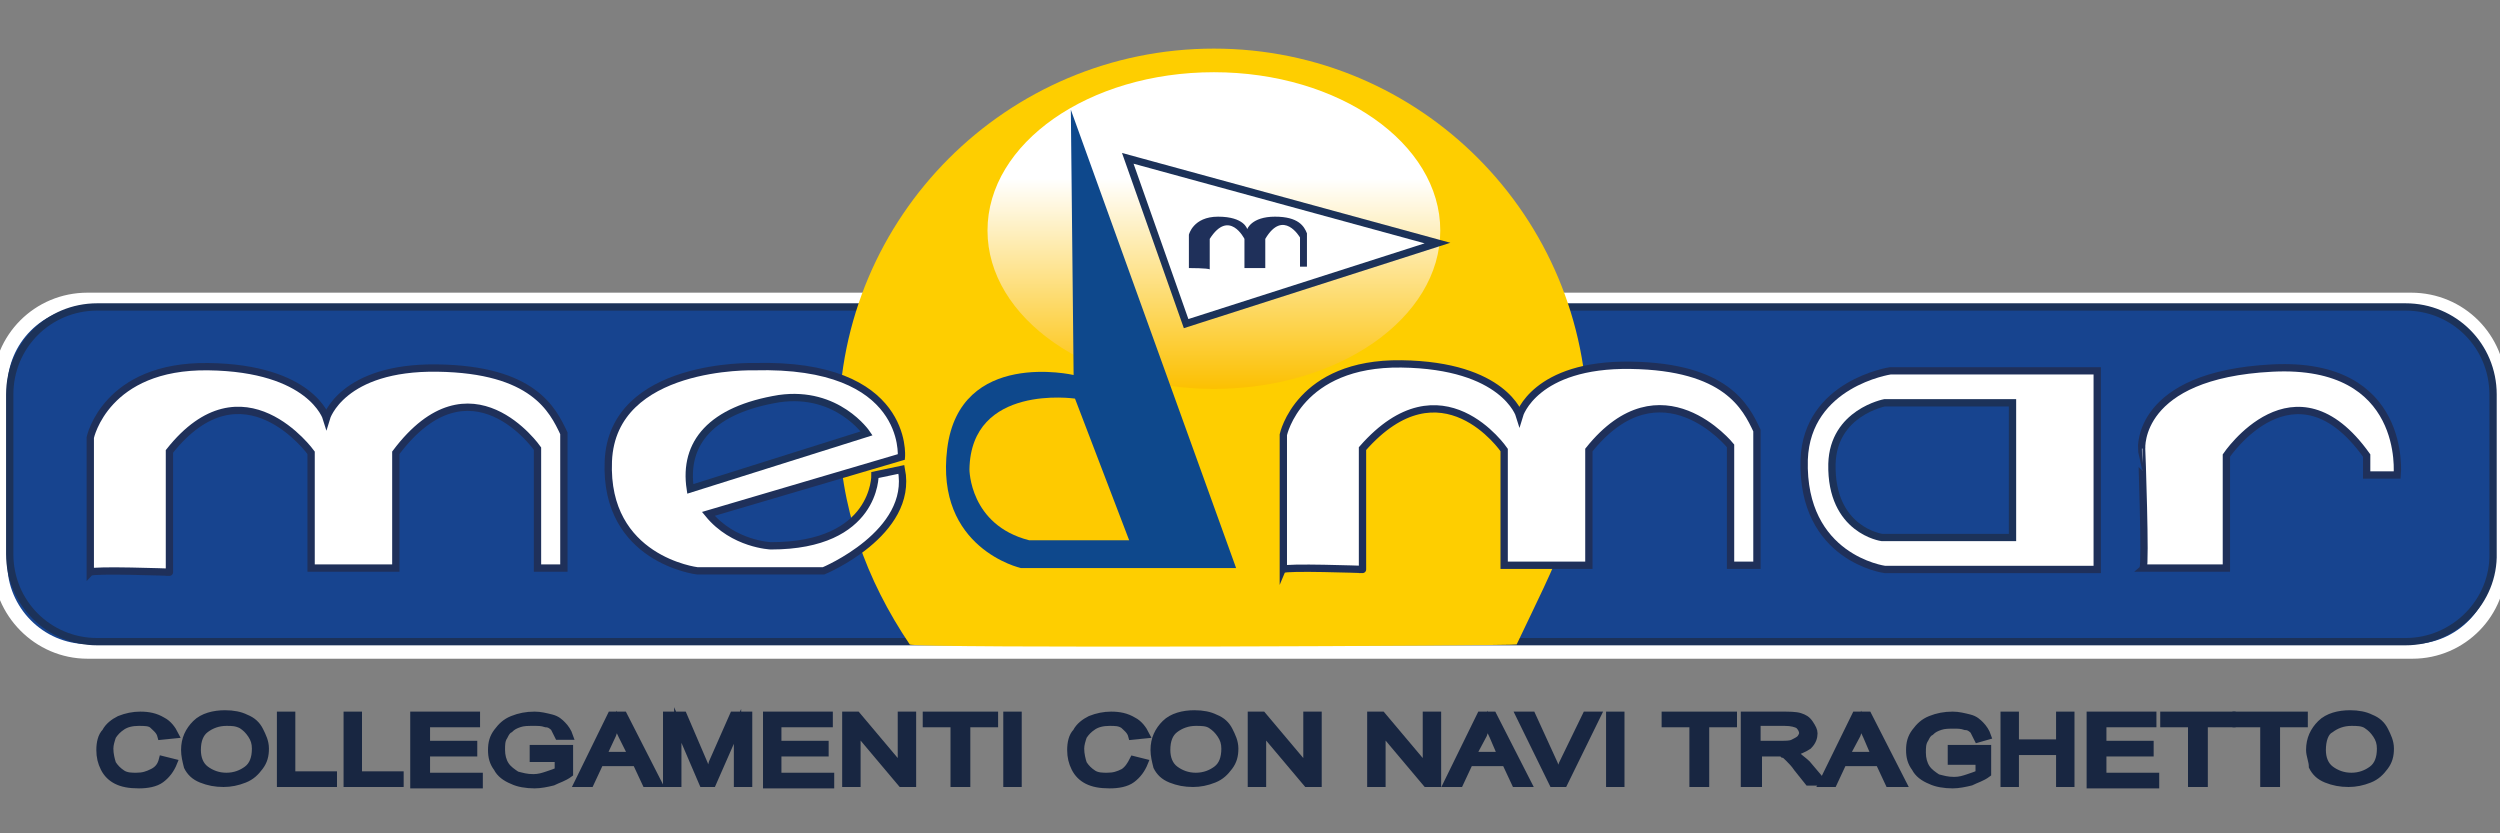
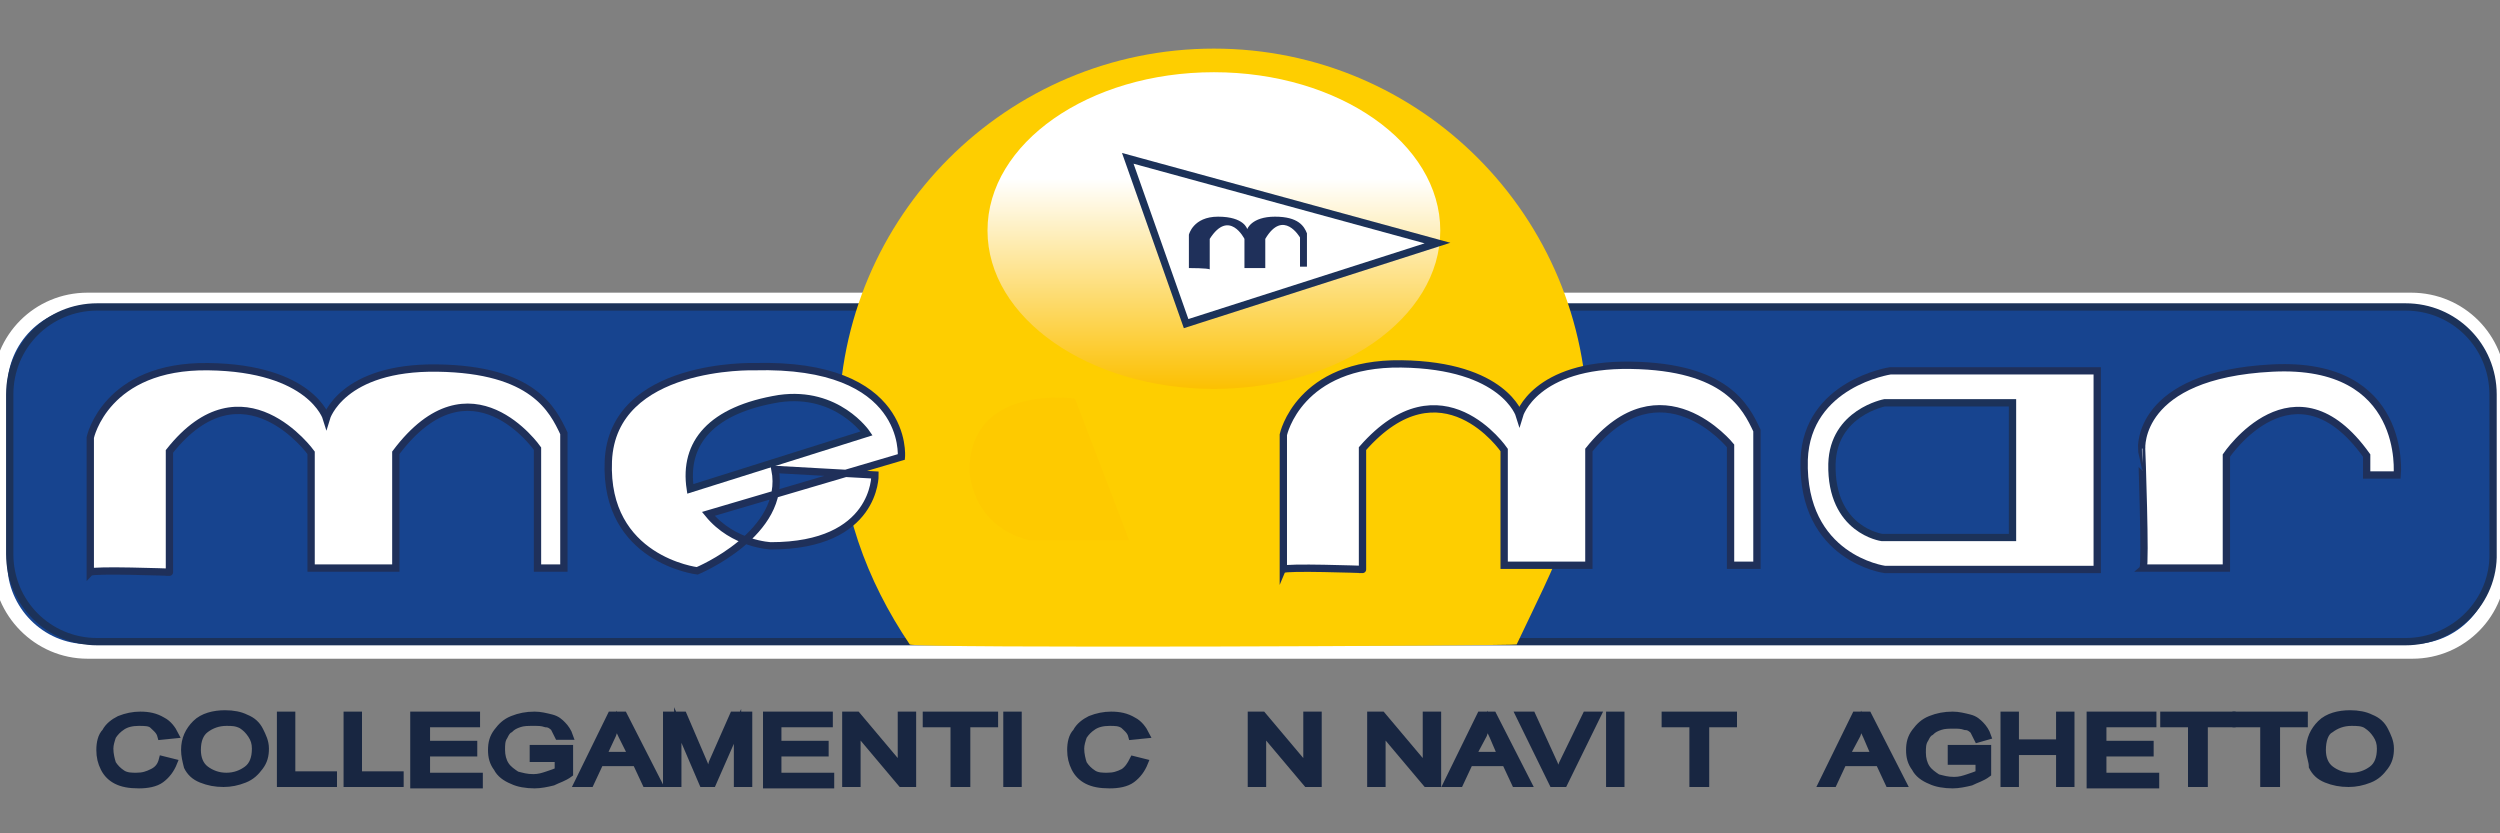
<svg xmlns="http://www.w3.org/2000/svg" version="1.1" id="MEDM" x="0px" y="0px" viewBox="0 0 180 60" enable-background="new 0 0 180 60" xml:space="preserve">
  <rect x="0" y="0" width="180" height="60" fill="#808080" stroke="none" />
  <g>
    <path fill="#17448F" stroke="#FFFFFF" stroke-width="1.055" stroke-miterlimit="10" d="M173.7,46.9H6.3C2.8,46.9,0,44,0,40.6V27.9   c0-3.5,2.8-6.3,6.3-6.3h167.3c3.5,0,6.3,2.8,6.3,6.3v12.7C180,44,177.2,46.9,173.7,46.9z" />
    <path fill="none" stroke="#1C3259" stroke-width="0.527" stroke-miterlimit="10" d="M173.2,46.2H7c-3.5,0-6.3-2.8-6.3-6.3V28.4   c0-3.5,2.8-6.3,6.3-6.3h166.2c3.5,0,6.3,2.8,6.3,6.3v11.4C179.6,43.3,176.7,46.2,173.2,46.2z" />
    <path fill="#FECE00" d="M114.3,30.5c0,5.9-2.4,10.2-5.1,15.9c-0.1,0.1-43.5,0.3-43.7,0c-3.1-4.6-5.1-9.9-5.1-15.9   c0-14.9,12.1-27,27-27S114.3,15.6,114.3,30.5z" />
    <g>
      <path fill="#182641" stroke="#182641" stroke-width="0.527" stroke-miterlimit="10" d="M11.7,54.7l0.8,0.2    c-0.2,0.5-0.5,0.9-0.9,1.2c-0.4,0.3-1,0.4-1.6,0.4c-0.7,0-1.2-0.1-1.6-0.3c-0.4-0.2-0.7-0.5-0.9-0.9s-0.3-0.8-0.3-1.3    c0-0.5,0.1-1,0.4-1.3c0.2-0.4,0.6-0.7,1-0.9c0.5-0.2,1-0.3,1.5-0.3c0.6,0,1.1,0.1,1.6,0.4c0.4,0.2,0.7,0.6,0.9,1L11.6,53    c-0.1-0.4-0.4-0.6-0.6-0.8C10.8,52,10.4,52,10,52c-0.5,0-0.9,0.1-1.2,0.3s-0.5,0.4-0.7,0.7c-0.1,0.3-0.2,0.6-0.2,0.9    c0,0.4,0.1,0.8,0.2,1.1c0.2,0.3,0.4,0.5,0.7,0.7c0.3,0.2,0.7,0.2,1,0.2c0.5,0,0.8-0.1,1.2-0.3C11.4,55.4,11.6,55.1,11.7,54.7z" />
      <path fill="#182641" stroke="#182641" stroke-width="0.527" stroke-miterlimit="10" d="M13.3,54c0-0.8,0.3-1.4,0.8-1.9    c0.5-0.5,1.3-0.7,2.1-0.7c0.6,0,1.1,0.1,1.5,0.3c0.5,0.2,0.8,0.5,1,0.9c0.2,0.4,0.4,0.8,0.4,1.3c0,0.5-0.1,0.9-0.4,1.3    c-0.3,0.4-0.6,0.7-1.1,0.9c-0.5,0.2-1,0.3-1.5,0.3c-0.6,0-1.1-0.1-1.6-0.3c-0.5-0.2-0.8-0.5-1-0.9C13.4,54.8,13.3,54.4,13.3,54z     M14.2,54c0,0.6,0.2,1.1,0.6,1.4c0.4,0.3,0.9,0.5,1.5,0.5c0.6,0,1.1-0.2,1.5-0.5c0.4-0.3,0.6-0.8,0.6-1.5c0-0.4-0.1-0.7-0.3-1    c-0.2-0.3-0.4-0.5-0.7-0.7C17,52,16.7,52,16.3,52c-0.6,0-1.1,0.2-1.5,0.5S14.2,53.3,14.2,54z" />
      <path fill="#182641" stroke="#182641" stroke-width="0.527" stroke-miterlimit="10" d="M20.2,56.4v-4.9H21v4.3h3v0.6H20.2z" />
      <path fill="#182641" stroke="#182641" stroke-width="0.527" stroke-miterlimit="10" d="M25,56.4v-4.9h0.8v4.3h3v0.6H25z" />
      <path fill="#182641" stroke="#182641" stroke-width="0.527" stroke-miterlimit="10" d="M29.8,56.4v-4.9h4.5v0.6h-3.6v1.5h3.4v0.6    h-3.4v1.7h3.8v0.6H29.8z" />
      <path fill="#182641" stroke="#182641" stroke-width="0.527" stroke-miterlimit="10" d="M38.4,54.5v-0.6l2.6,0v1.8    c-0.4,0.3-0.8,0.4-1.2,0.6c-0.4,0.1-0.9,0.2-1.3,0.2c-0.6,0-1.2-0.1-1.6-0.3c-0.5-0.2-0.9-0.5-1.1-0.9c-0.3-0.4-0.4-0.8-0.4-1.3    c0-0.5,0.1-0.9,0.4-1.3c0.3-0.4,0.6-0.7,1.1-0.9s1-0.3,1.6-0.3c0.4,0,0.8,0.1,1.2,0.2s0.6,0.3,0.8,0.5c0.2,0.2,0.4,0.5,0.5,0.8    L40.2,53c-0.1-0.2-0.2-0.4-0.3-0.6c-0.1-0.1-0.3-0.3-0.6-0.3C39,52,38.8,52,38.4,52c-0.4,0-0.7,0-1,0.1c-0.3,0.1-0.5,0.2-0.7,0.4    c-0.2,0.1-0.3,0.3-0.4,0.5c-0.2,0.3-0.2,0.6-0.2,1c0,0.4,0.1,0.8,0.3,1.1c0.2,0.3,0.5,0.5,0.8,0.7c0.4,0.1,0.7,0.2,1.2,0.2    c0.4,0,0.7-0.1,1-0.2c0.3-0.1,0.6-0.2,0.8-0.3v-0.9H38.4z" />
      <path fill="#182641" stroke="#182641" stroke-width="0.527" stroke-miterlimit="10" d="M41.6,56.4l2.4-4.9h0.9l2.5,4.9h-0.9    l-0.7-1.5h-2.6l-0.7,1.5H41.6z M43.4,54.4h2.1L44.8,53c-0.2-0.4-0.3-0.7-0.4-1c-0.1,0.3-0.2,0.6-0.3,0.9L43.4,54.4z" />
      <path fill="#182641" stroke="#182641" stroke-width="0.527" stroke-miterlimit="10" d="M48,56.4v-4.9h1.2l1.5,3.5    c0.1,0.3,0.2,0.6,0.3,0.7c0.1-0.2,0.2-0.4,0.3-0.8l1.5-3.4h1.1v4.9h-0.8v-4.1l-1.8,4.1h-0.7l-1.8-4.2v4.2H48z" />
      <path fill="#182641" stroke="#182641" stroke-width="0.527" stroke-miterlimit="10" d="M55.2,56.4v-4.9h4.5v0.6H56v1.5h3.4v0.6    H56v1.7h3.8v0.6H55.2z" />
      <path fill="#182641" stroke="#182641" stroke-width="0.527" stroke-miterlimit="10" d="M60.9,56.4v-4.9h0.8l3.2,3.8v-3.8h0.8v4.9    h-0.8l-3.2-3.8v3.8H60.9z" />
      <path fill="#182641" stroke="#182641" stroke-width="0.527" stroke-miterlimit="10" d="M68.7,56.4v-4.3h-2v-0.6h4.9v0.6h-2v4.3    H68.7z" />
      <path fill="#182641" stroke="#182641" stroke-width="0.527" stroke-miterlimit="10" d="M72.5,56.4v-4.9h0.8v4.9H72.5z" />
      <path fill="#182641" stroke="#182641" stroke-width="0.527" stroke-miterlimit="10" d="M81.6,54.7l0.8,0.2    c-0.2,0.5-0.5,0.9-0.9,1.2c-0.4,0.3-1,0.4-1.6,0.4c-0.7,0-1.2-0.1-1.6-0.3c-0.4-0.2-0.7-0.5-0.9-0.9s-0.3-0.8-0.3-1.3    c0-0.5,0.1-1,0.4-1.3c0.2-0.4,0.6-0.7,1-0.9c0.5-0.2,1-0.3,1.5-0.3c0.6,0,1.1,0.1,1.6,0.4c0.4,0.2,0.7,0.6,0.9,1L81.5,53    c-0.1-0.4-0.4-0.6-0.6-0.8c-0.3-0.2-0.6-0.2-1-0.2c-0.5,0-0.9,0.1-1.2,0.3c-0.3,0.2-0.5,0.4-0.7,0.7c-0.1,0.3-0.2,0.6-0.2,0.9    c0,0.4,0.1,0.8,0.2,1.1c0.2,0.3,0.4,0.5,0.7,0.7c0.3,0.2,0.7,0.2,1,0.2c0.5,0,0.8-0.1,1.2-0.3C81.2,55.4,81.4,55.1,81.6,54.7z" />
-       <path fill="#182641" stroke="#182641" stroke-width="0.527" stroke-miterlimit="10" d="M83.1,54c0-0.8,0.3-1.4,0.8-1.9    c0.5-0.5,1.3-0.7,2.1-0.7c0.6,0,1.1,0.1,1.5,0.3c0.5,0.2,0.8,0.5,1,0.9c0.2,0.4,0.4,0.8,0.4,1.3c0,0.5-0.1,0.9-0.4,1.3    c-0.3,0.4-0.6,0.7-1.1,0.9c-0.5,0.2-1,0.3-1.5,0.3c-0.6,0-1.1-0.1-1.6-0.3c-0.5-0.2-0.8-0.5-1-0.9C83.2,54.8,83.1,54.4,83.1,54z     M84,54c0,0.6,0.2,1.1,0.6,1.4c0.4,0.3,0.9,0.5,1.5,0.5c0.6,0,1.1-0.2,1.5-0.5c0.4-0.3,0.6-0.8,0.6-1.5c0-0.4-0.1-0.7-0.3-1    c-0.2-0.3-0.4-0.5-0.7-0.7C86.9,52,86.5,52,86.1,52c-0.6,0-1.1,0.2-1.5,0.5S84,53.3,84,54z" />
      <path fill="#182641" stroke="#182641" stroke-width="0.527" stroke-miterlimit="10" d="M90.1,56.4v-4.9h0.8l3.2,3.8v-3.8h0.8v4.9    h-0.8l-3.2-3.8v3.8H90.1z" />
      <path fill="#182641" stroke="#182641" stroke-width="0.527" stroke-miterlimit="10" d="M98.7,56.4v-4.9h0.8l3.2,3.8v-3.8h0.8v4.9    h-0.8l-3.2-3.8v3.8H98.7z" />
      <path fill="#182641" stroke="#182641" stroke-width="0.527" stroke-miterlimit="10" d="M104.2,56.4l2.4-4.9h0.9l2.5,4.9h-0.9    l-0.7-1.5h-2.6l-0.7,1.5H104.2z M106,54.4h2.1l-0.6-1.4c-0.2-0.4-0.3-0.7-0.4-1c-0.1,0.3-0.2,0.6-0.3,0.9L106,54.4z" />
      <path fill="#182641" stroke="#182641" stroke-width="0.527" stroke-miterlimit="10" d="M111.8,56.4l-2.4-4.9h0.9l1.6,3.5    c0.1,0.3,0.2,0.6,0.3,0.8c0.1-0.3,0.2-0.5,0.3-0.8l1.7-3.5h0.8l-2.4,4.9H111.8z" />
      <path fill="#182641" stroke="#182641" stroke-width="0.527" stroke-miterlimit="10" d="M115.9,56.4v-4.9h0.8v4.9H115.9z" />
      <path fill="#182641" stroke="#182641" stroke-width="0.527" stroke-miterlimit="10" d="M121.9,56.4v-4.3h-2v-0.6h4.9v0.6h-2v4.3    H121.9z" />
-       <path fill="#182641" stroke="#182641" stroke-width="0.527" stroke-miterlimit="10" d="M125.6,56.4v-4.9h2.7c0.5,0,1,0,1.3,0.1    c0.3,0.1,0.5,0.2,0.7,0.5s0.3,0.5,0.3,0.7c0,0.3-0.1,0.6-0.4,0.9c-0.3,0.2-0.7,0.4-1.3,0.5c0.2,0.1,0.4,0.2,0.5,0.2    c0.2,0.2,0.5,0.4,0.7,0.6l1.1,1.3h-1l-0.8-1c-0.2-0.3-0.4-0.5-0.6-0.7c-0.2-0.2-0.3-0.3-0.4-0.3c-0.1-0.1-0.2-0.1-0.4-0.1    c-0.1,0-0.2,0-0.5,0h-0.9v2.2H125.6z M126.4,53.6h1.8c0.4,0,0.7,0,0.9-0.1c0.2-0.1,0.4-0.2,0.5-0.3c0.1-0.1,0.2-0.3,0.2-0.4    c0-0.2-0.1-0.4-0.3-0.6c-0.2-0.1-0.5-0.2-1-0.2h-2V53.6z" />
      <path fill="#182641" stroke="#182641" stroke-width="0.527" stroke-miterlimit="10" d="M131.2,56.4l2.4-4.9h0.9l2.5,4.9H136    l-0.7-1.5h-2.6l-0.7,1.5H131.2z M132.9,54.4h2.1l-0.6-1.4c-0.2-0.4-0.3-0.7-0.4-1c-0.1,0.3-0.2,0.6-0.3,0.9L132.9,54.4z" />
      <path fill="#182641" stroke="#182641" stroke-width="0.527" stroke-miterlimit="10" d="M140.5,54.5v-0.6l2.6,0v1.8    c-0.4,0.3-0.8,0.4-1.2,0.6c-0.4,0.1-0.9,0.2-1.3,0.2c-0.6,0-1.2-0.1-1.6-0.3c-0.5-0.2-0.9-0.5-1.1-0.9c-0.3-0.4-0.4-0.8-0.4-1.3    c0-0.5,0.1-0.9,0.4-1.3c0.3-0.4,0.6-0.7,1.1-0.9c0.5-0.2,1-0.3,1.6-0.3c0.4,0,0.8,0.1,1.2,0.2c0.4,0.1,0.6,0.3,0.8,0.5    c0.2,0.2,0.4,0.5,0.5,0.8l-0.7,0.2c-0.1-0.2-0.2-0.4-0.3-0.6c-0.1-0.1-0.3-0.3-0.6-0.3c-0.3-0.1-0.5-0.1-0.8-0.1    c-0.4,0-0.7,0-1,0.1c-0.3,0.1-0.5,0.2-0.7,0.4c-0.2,0.1-0.3,0.3-0.4,0.5c-0.2,0.3-0.2,0.6-0.2,1c0,0.4,0.1,0.8,0.3,1.1    c0.2,0.3,0.5,0.5,0.8,0.7c0.4,0.1,0.7,0.2,1.2,0.2c0.4,0,0.7-0.1,1-0.2s0.6-0.2,0.8-0.3v-0.9H140.5z" />
      <path fill="#182641" stroke="#182641" stroke-width="0.527" stroke-miterlimit="10" d="M144.3,56.4v-4.9h0.8v2h3.2v-2h0.8v4.9    h-0.8v-2.3h-3.2v2.3H144.3z" />
      <path fill="#182641" stroke="#182641" stroke-width="0.527" stroke-miterlimit="10" d="M150.5,56.4v-4.9h4.5v0.6h-3.6v1.5h3.4    v0.6h-3.4v1.7h3.8v0.6H150.5z" />
      <path fill="#182641" stroke="#182641" stroke-width="0.527" stroke-miterlimit="10" d="M157.8,56.4v-4.3h-2v-0.6h4.9v0.6h-2v4.3    H157.8z" />
      <path fill="#182641" stroke="#182641" stroke-width="0.527" stroke-miterlimit="10" d="M163,56.4v-4.3h-2v-0.6h4.9v0.6h-2v4.3    H163z" />
      <path fill="#182641" stroke="#182641" stroke-width="0.527" stroke-miterlimit="10" d="M166.3,54c0-0.8,0.3-1.4,0.8-1.9    c0.5-0.5,1.3-0.7,2.1-0.7c0.6,0,1.1,0.1,1.5,0.3c0.5,0.2,0.8,0.5,1,0.9c0.2,0.4,0.4,0.8,0.4,1.3c0,0.5-0.1,0.9-0.4,1.3    c-0.3,0.4-0.6,0.7-1.1,0.9c-0.5,0.2-1,0.3-1.5,0.3c-0.6,0-1.1-0.1-1.6-0.3c-0.5-0.2-0.8-0.5-1-0.9C166.5,54.8,166.3,54.4,166.3,54    z M167.2,54c0,0.6,0.2,1.1,0.6,1.4c0.4,0.3,0.9,0.5,1.5,0.5c0.6,0,1.1-0.2,1.5-0.5c0.4-0.3,0.6-0.8,0.6-1.5c0-0.4-0.1-0.7-0.3-1    c-0.2-0.3-0.4-0.5-0.7-0.7c-0.3-0.2-0.7-0.2-1.1-0.2c-0.6,0-1.1,0.2-1.5,0.5C167.4,52.7,167.2,53.3,167.2,54z" />
    </g>
    <path fill="#FFFFFF" stroke="#1F305A" stroke-width="0.527" stroke-miterlimit="10" d="M6.5,41.2v-9.7c0,0,1.1-5.2,8.5-5.1   s8.5,3.7,8.5,3.7s1.1-3.7,8-3.6s8.3,3,9.1,4.7v9.7h-1.9v-8.6c0,0-4.8-6.9-10.2,0.3v8.3h-6.1v-8.3c0,0-4.9-6.8-10.2-0.1v8.7   C12.3,41.2,6.7,41,6.5,41.2z" />
-     <path fill="#FFFFFF" stroke="#1F305A" stroke-width="0.527" stroke-miterlimit="10" d="M51,37l13.9-4.1c0,0,0.6-6.8-10.6-6.5   c0,0-10.2-0.3-10.5,6.8s6.4,7.9,6.4,7.9h9.1c0,0,6.5-2.7,5.6-7.3L63,34.2c0,0,0.1,5.1-7.5,5.1C55.5,39.3,52.8,39.2,51,37z" />
+     <path fill="#FFFFFF" stroke="#1F305A" stroke-width="0.527" stroke-miterlimit="10" d="M51,37l13.9-4.1c0,0,0.6-6.8-10.6-6.5   c0,0-10.2-0.3-10.5,6.8s6.4,7.9,6.4,7.9c0,0,6.5-2.7,5.6-7.3L63,34.2c0,0,0.1,5.1-7.5,5.1C55.5,39.3,52.8,39.2,51,37z" />
    <path fill="#17448F" stroke="#1C3259" stroke-width="0.527" stroke-miterlimit="10" d="M49.7,35.2l12.7-4c0,0-2.1-3.1-6.3-2.5   C51.2,29.5,49.2,31.9,49.7,35.2z" />
    <path fill="#FFFFFF" stroke="#1F305A" stroke-width="0.527" stroke-miterlimit="10" d="M92.4,41v-9.7c0,0,1.1-5.2,8.5-5.1   s8.5,3.7,8.5,3.7s1.1-3.7,8-3.6s8.3,3,9.1,4.7v9.7h-1.9v-8.6c0,0-5-6.2-10.2,0.3v8.3h-6.1v-8.3c0,0-4.5-6.6-10.2-0.1V41   C98.2,41,92.5,40.8,92.4,41z" />
    <path fill="#FFFFFF" stroke="#1F305A" stroke-width="0.527" stroke-miterlimit="10" d="M136.1,26.7H151V41h-15.3   c0,0-6-0.8-5.8-7.9C130.1,27.6,136.1,26.7,136.1,26.7z" />
    <path fill="#17448F" stroke="#1C3259" stroke-width="0.527" stroke-miterlimit="10" d="M135.7,29h9.2v9.7h-9.4   c0,0-3.7-0.5-3.6-5.3C132,29.7,135.7,29,135.7,29z" />
    <path fill="#FFFFFF" stroke="#1F305A" stroke-width="0.527" stroke-miterlimit="10" d="M154.3,40.9h6v-8.1c0,0,4.9-7.3,10.1,0v1.4   h2.2c0,0,0.8-8.2-9-7.7s-9.4,5.8-9.4,5.8S154.5,40.7,154.3,40.9z" />
    <linearGradient id="SVGID_1_" gradientUnits="userSpaceOnUse" x1="87.363" y1="28.072" x2="87.363" y2="5.221">
      <stop offset="0" style="stop-color:#FCC000" />
      <stop offset="0.665" style="stop-color:#FFFFFF" />
    </linearGradient>
    <ellipse fill="url(#SVGID_1_)" cx="87.4" cy="16.6" rx="16.3" ry="11.4" />
-     <path fill="#0E488C" d="M77.1,7.9l11.9,33H73.5c0,0-6.2-1.4-5.3-8.6s9.1-5.3,9.1-5.3L77.1,7.9z" />
    <path fill="#FECA00" d="M77.4,28.7c0,0-7.5-1.1-7.6,5.1c0,0,0,4,4.3,5.1h7.2L77.4,28.7z" />
    <polygon fill="#FFFFFF" stroke="#1C3259" stroke-width="0.527" stroke-miterlimit="10" points="81.2,11.4 85.4,23.3 103.5,17.5     " />
    <path fill="#1F305A" d="M85.6,19.3v-2.4c0,0,0.3-1.3,2.1-1.3c1.9,0,2.1,0.9,2.1,0.9s0.3-0.9,2-0.9s2.1,0.7,2.3,1.2v2.4h-0.5v-2.1   c0,0-1.2-2.1-2.5,0.1v2.1h-1.5v-2.1c0,0-1.1-2.2-2.5,0v2.2C87,19.3,85.6,19.3,85.6,19.3z" />
  </g>
  <g>
</g>
  <g>
</g>
  <g>
</g>
  <g>
</g>
  <g>
</g>
  <g>
</g>
  <comment>travelguide</comment>
</svg>